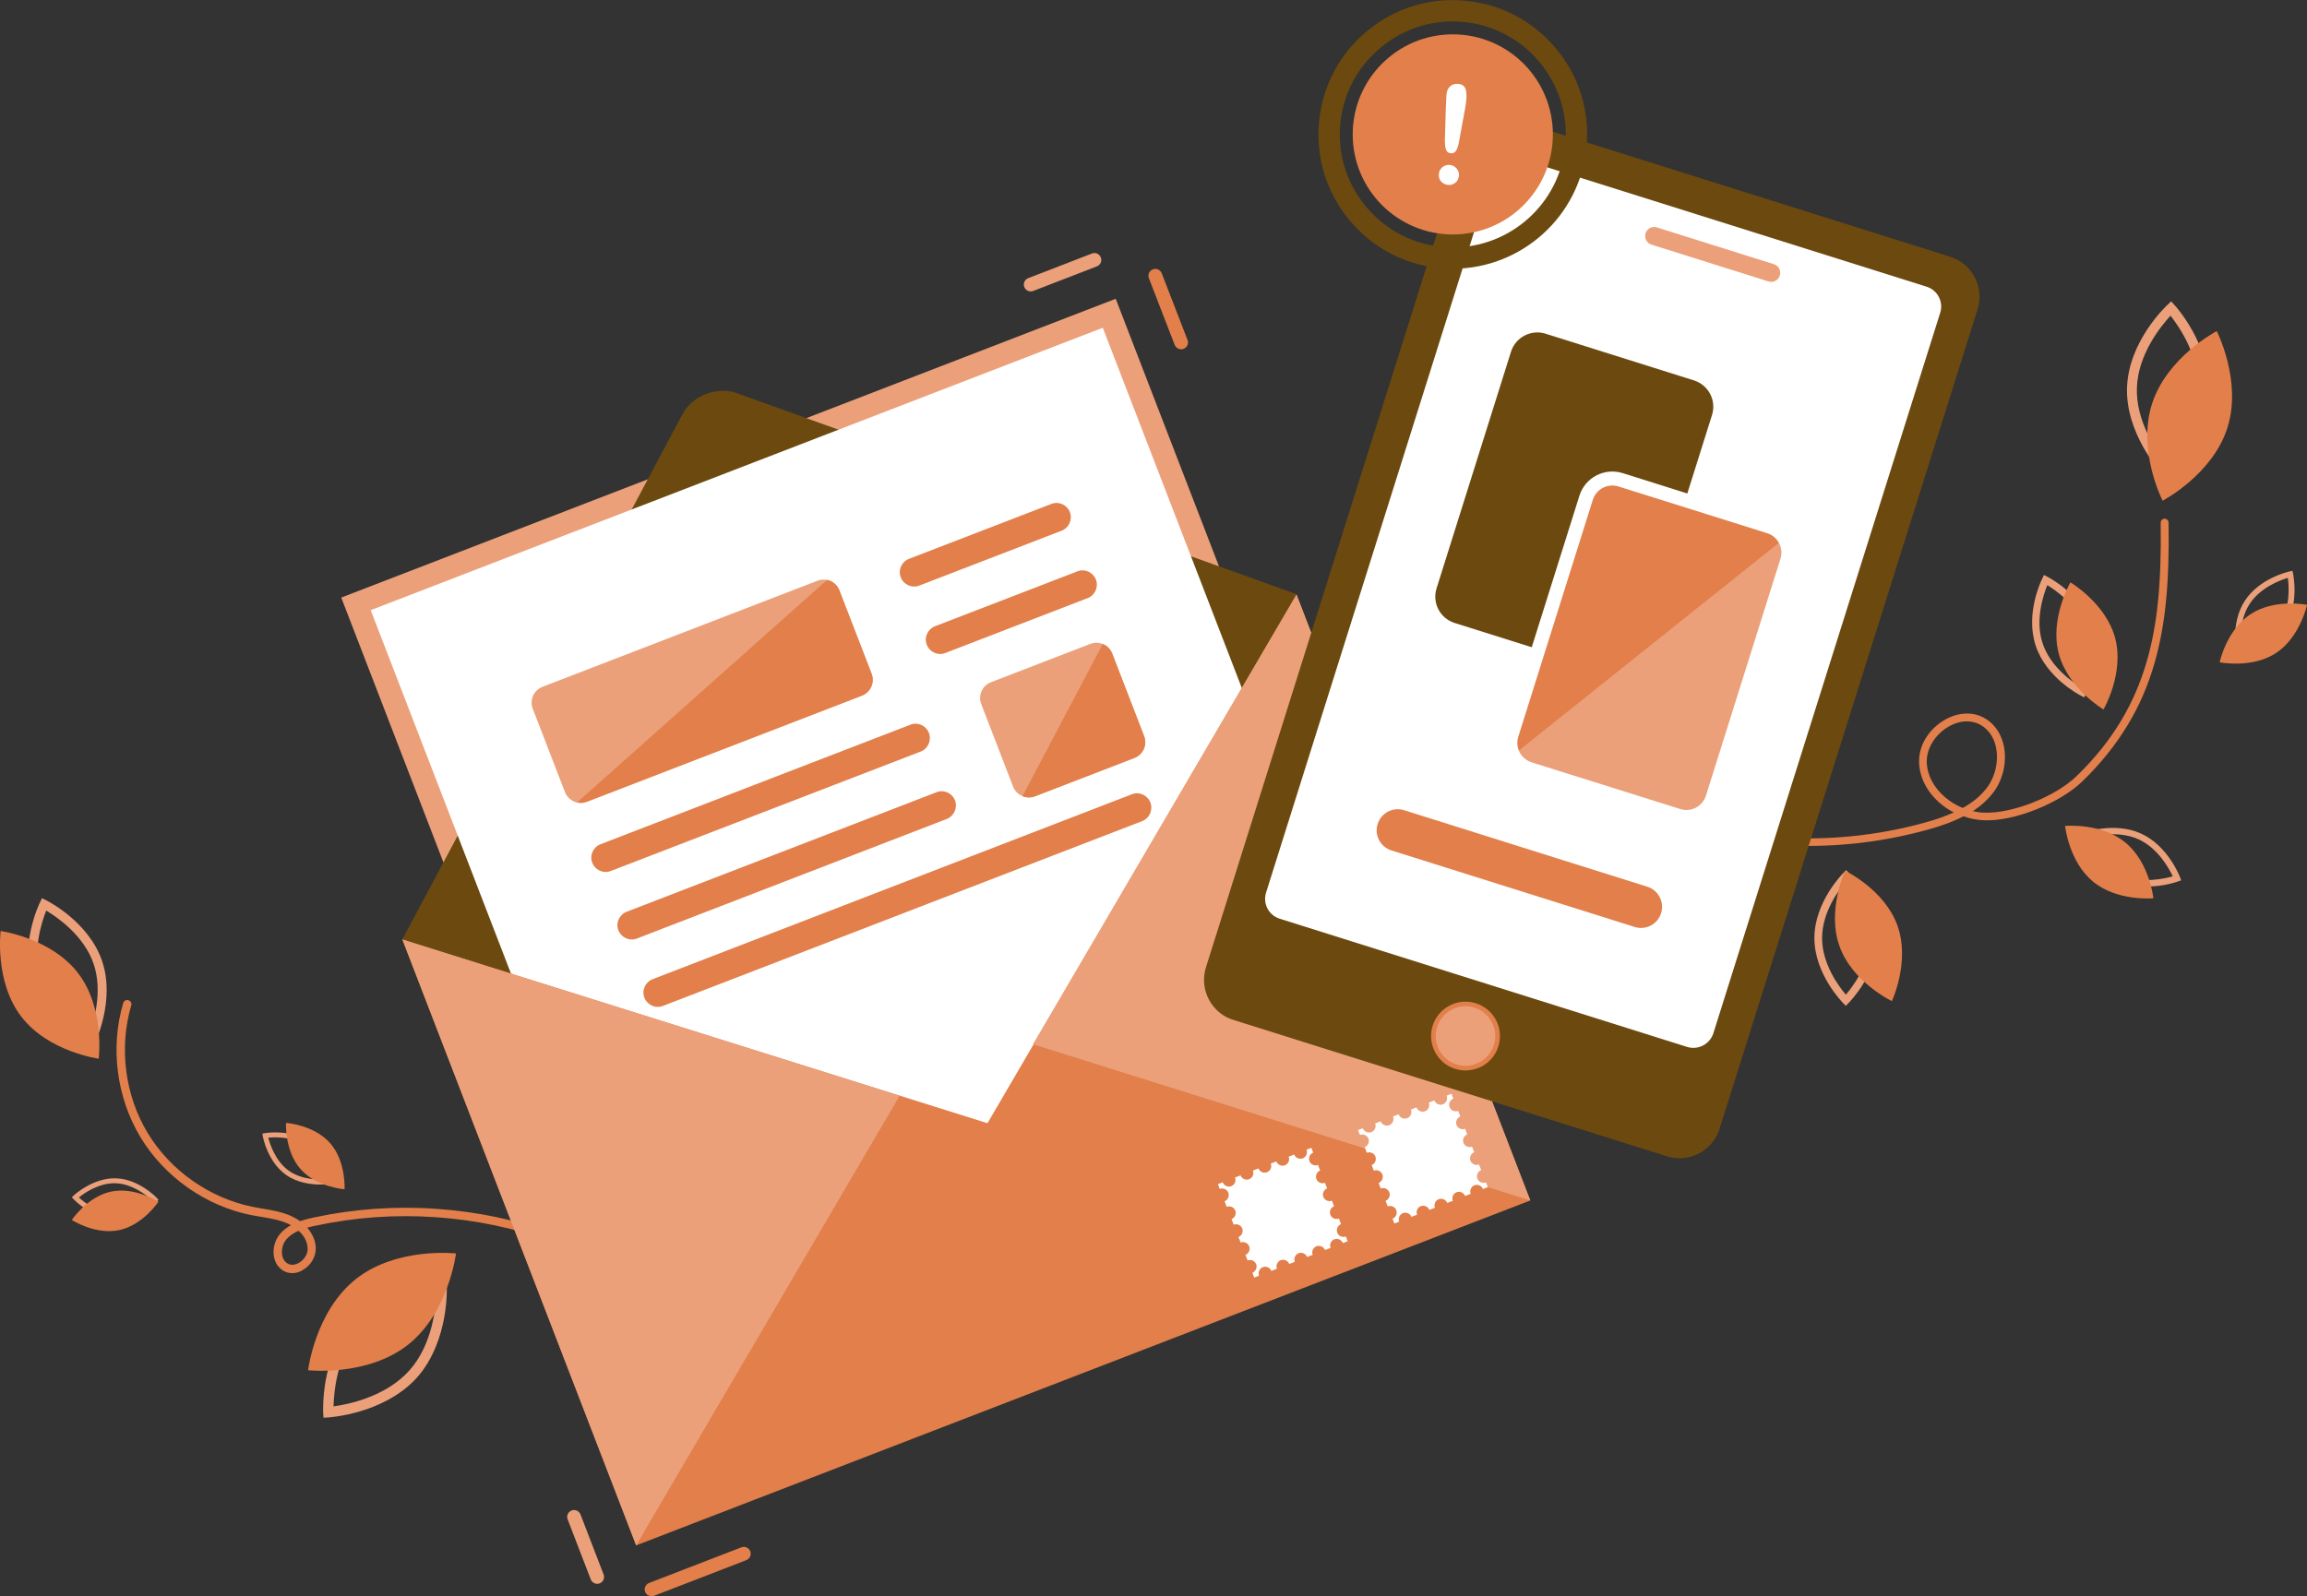
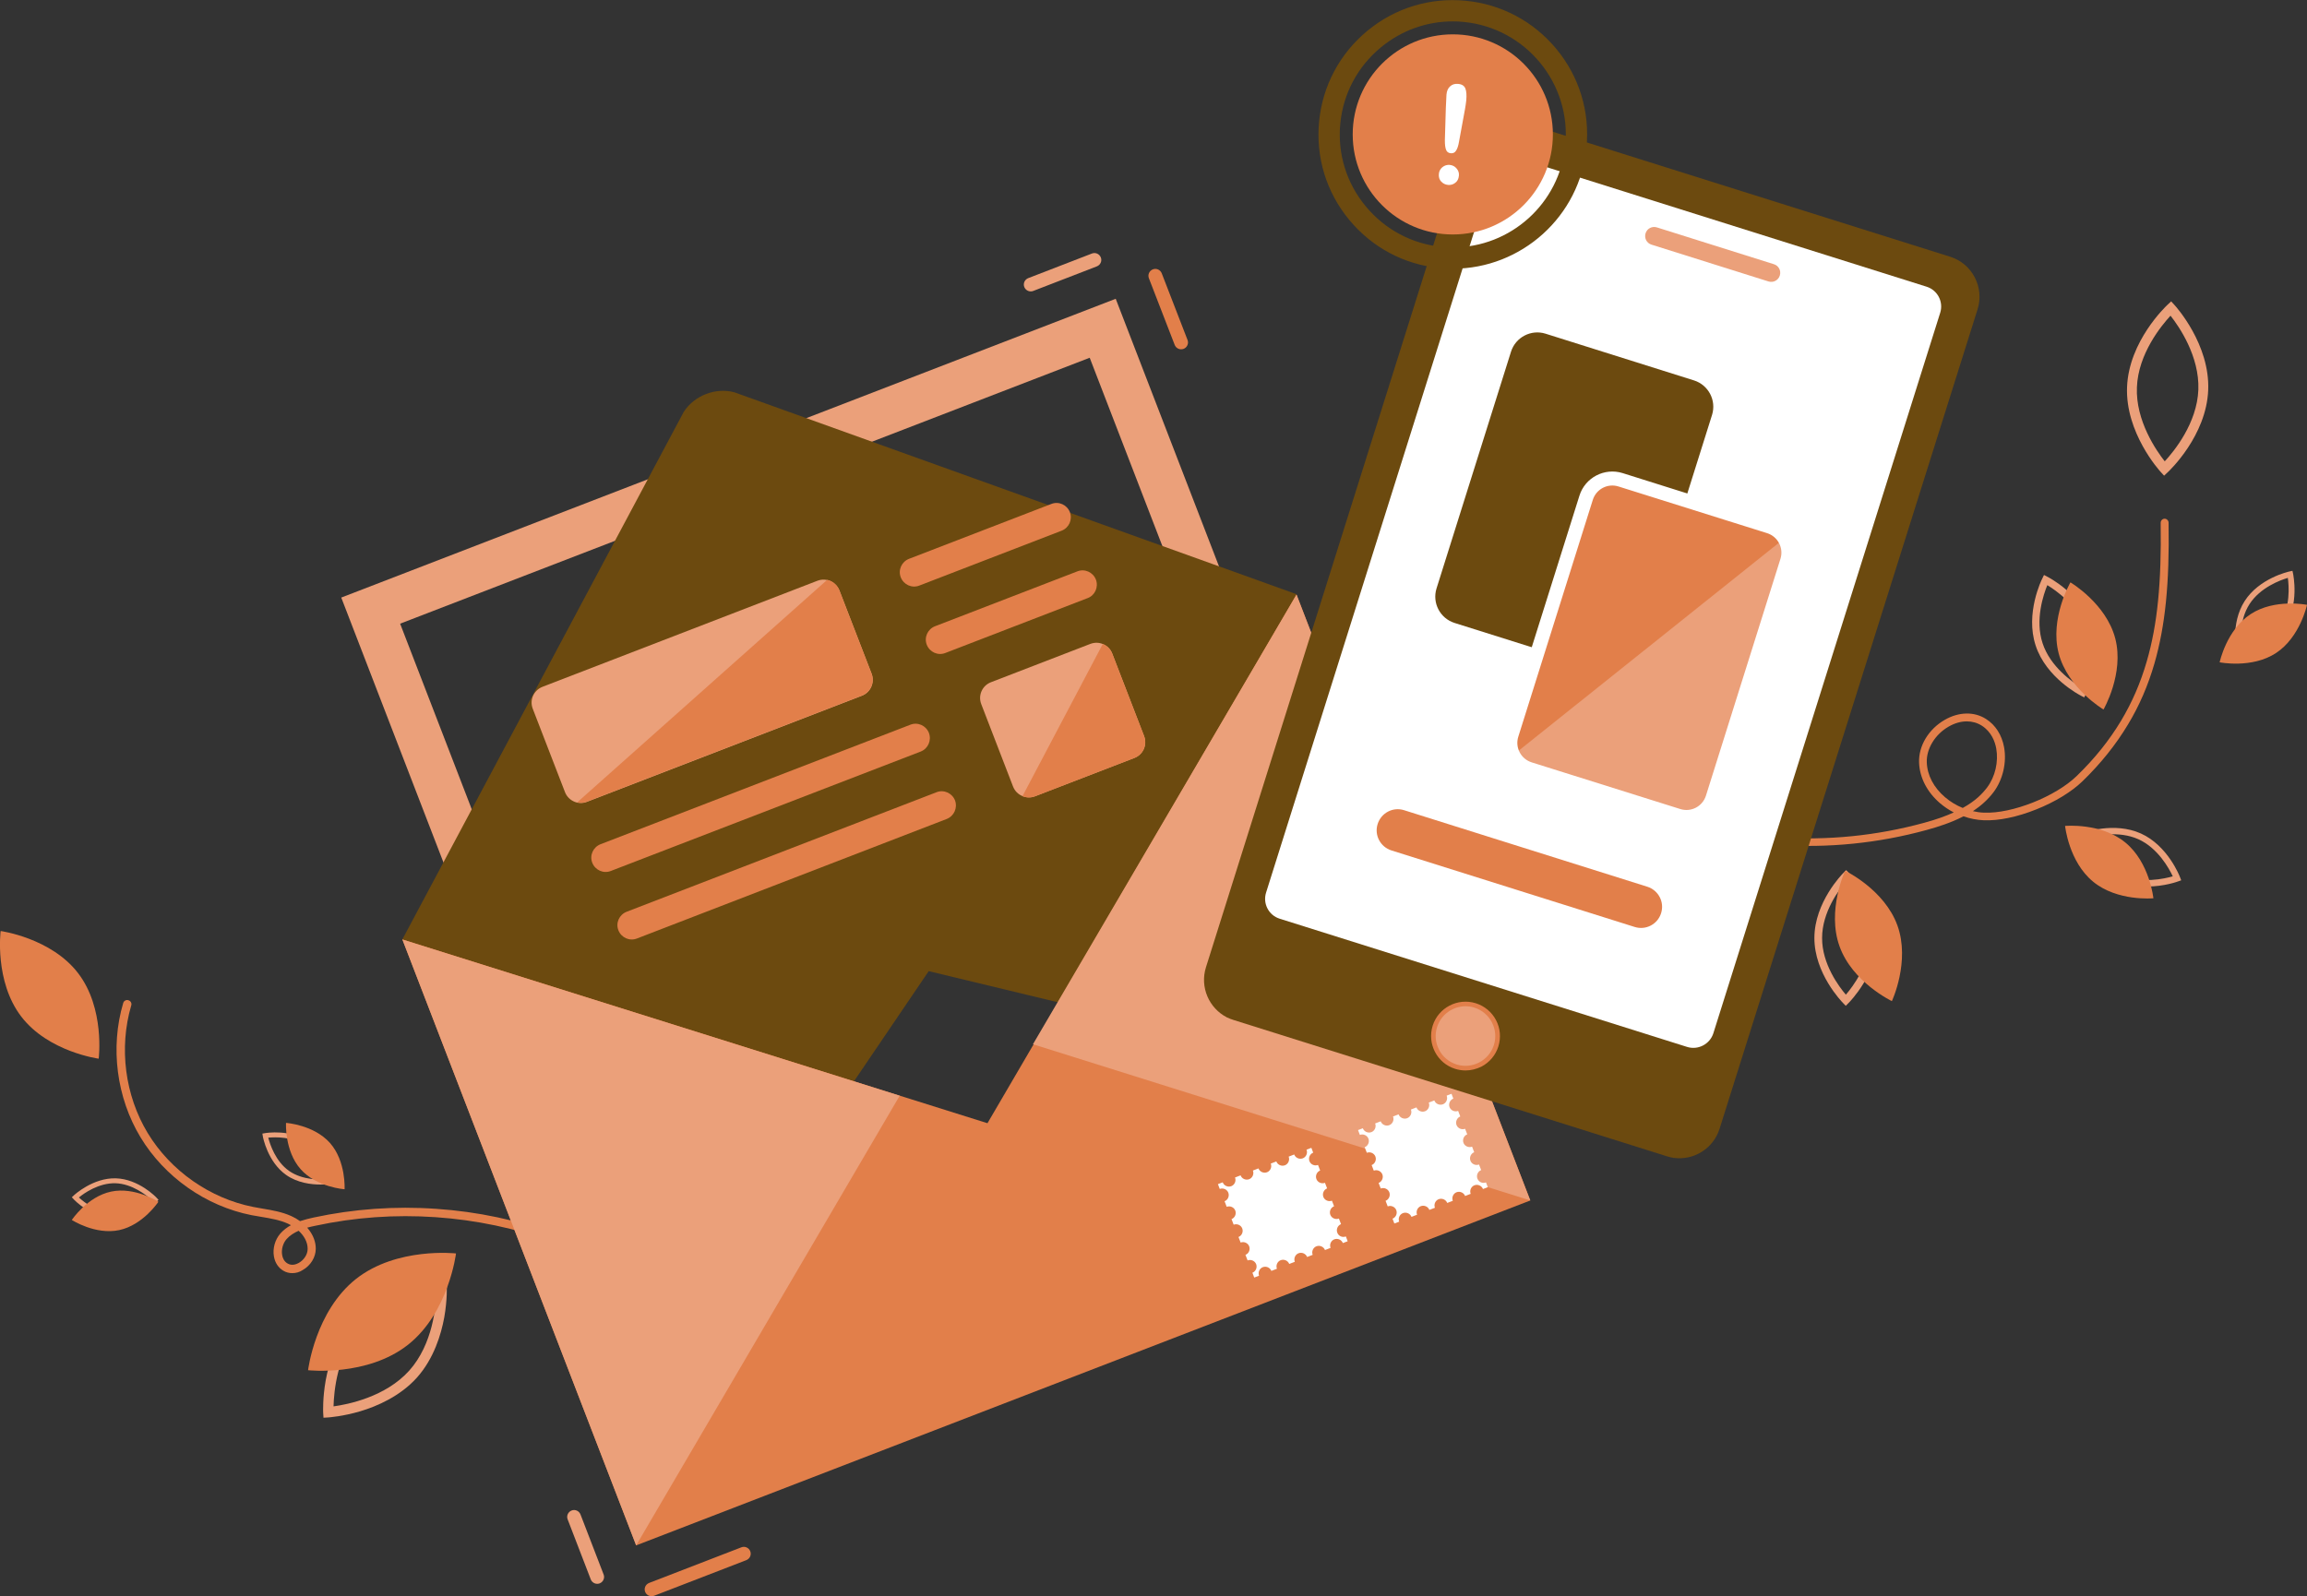
<svg xmlns="http://www.w3.org/2000/svg" version="1.1" id="_x2018_ëîé_x5F_1" x="0px" y="0px" width="2155.2px" height="1491.6px" viewBox="0 0 2155.2 1491.6" style="enable-background:new 0 0 2155.2 1491.6;" xml:space="preserve">
  <rect x="0" y="0" width="2155.2" height="1491.6" fill="#333333" stroke="none" />
  <style type="text/css">
	.st0{fill:#E27F4A;}
	.st1{fill:#EBA07A;}
	.st2{fill:#6C4A0F;}
	.st3{fill:#FFFFFF;}
</style>
  <g>
    <g>
      <g>
        <path class="st0" d="M273.1,1189.7c-2.9,0-5.8-0.7-8.3-2.2c-4.7-2.7-7.9-7.5-8.9-13.4c-1.3-7.5,1-15.6,5.9-21.3     c2.9-3.3,6.3-5.9,10-7.9c-0.9-0.5-1.8-0.9-2.7-1.4c-7.7-3.5-16.1-4.9-25-6.4c-3-0.5-6.1-1-9.2-1.6     c-42.5-8.4-81.2-35.6-103.6-72.7c-22.4-37-28.5-84-16.2-125.5c0.6-2.1,2.8-3.3,4.9-2.6c2.1,0.6,3.3,2.8,2.6,4.9     c-11.6,39.5-5.9,84,15.4,119.2s58.1,61,98.4,69c2.9,0.6,6,1.1,8.9,1.6c9,1.5,18.3,3.1,26.9,7c2.9,1.3,5.6,2.9,8.1,4.7     c4.3-1.4,8.6-2.5,12.8-3.4c37.3-8,75.8-10.8,114.4-8.1c38.6,2.6,76.3,10.6,112.2,23.7c2,0.7,3.1,3,2.3,5c-0.7,2-3,3.1-5,2.3     c-35.2-12.8-72.2-20.6-110.1-23.2s-75.6,0.1-112.2,8c-2.5,0.5-5.1,1.1-7.7,1.8c0.3,0.4,0.7,0.8,1,1.2c4.6,5.7,7.1,12.2,7,18.7     c-0.1,7.8-4.8,15.5-12.2,19.7C279.8,1188.8,276.4,1189.7,273.1,1189.7z M279,1150.1c-4.3,1.9-8.3,4.4-11.3,7.8     c-3.4,3.9-5,9.7-4.1,14.9c0.4,2.5,1.7,6,5.1,7.9c4.1,2.4,8.4,0.6,10.5-0.6c4.9-2.8,8.2-8,8.2-13     C287.5,1160.6,283.9,1154.6,279,1150.1z" />
      </g>
      <g>
        <path class="st1" d="M302.2,1324.8l-0.3-4.9c0-0.5-0.6-13.3,2.4-30.2c2.9-15.7,9.6-38.2,25.4-56c15.9-17.7,37.5-26.9,52.8-31.5     c16.5-4.9,29.2-5.7,29.7-5.8l4.9-0.3l0.3,4.9c0,0.5,0.6,13.3-2.4,30.2c-2.9,15.7-9.6,38.2-25.4,56     c-15.9,17.7-37.5,26.9-52.8,31.5c-16.5,4.9-29.2,5.7-29.7,5.8L302.2,1324.8z M407.7,1206.9c-13.2,1.8-48.5,8.7-70.7,33.4     c-22.2,24.8-25.1,60.7-25.4,73.9c13.2-1.8,48.5-8.7,70.7-33.4C404.5,1256,407.4,1220.1,407.7,1206.9z" />
      </g>
      <g>
        <path class="st0" d="M332.6,1195.1c38.2-30.1,93.4-23.8,93.4-23.8s-6.7,55.1-44.8,85.3c-38.2,30.1-93.4,23.8-93.4,23.8     S294.4,1225.3,332.6,1195.1z" />
      </g>
      <g>
        <path class="st1" d="M299.3,1106.9c-8.6,0-21.3-1.5-31.9-8.9c-17.4-12.2-21.8-35.4-21.9-36.4l-0.4-2.3l2.3-0.4     c1-0.2,24.3-4,41.7,8.2l0,0c17.4,12.2,21.8,35.4,21.9,36.4l0.4,2.3l-2.3,0.4C308.8,1106.2,304.9,1106.9,299.3,1106.9z      M250.6,1063.1c1.6,6,6.7,22.2,19.5,31.1s29.7,8.3,35.9,7.7c-1.6-6-6.7-22.2-19.5-31.1C273.7,1061.9,256.8,1062.5,250.6,1063.1z" />
      </g>
      <g>
        <path class="st0" d="M308.3,1068.1c15.1,17.1,13.6,43.2,13.6,43.2s-26-1.7-41.1-18.8c-15.1-17.1-13.6-43.2-13.6-43.2     S293.1,1051,308.3,1068.1z" />
      </g>
      <g>
-         <path class="st1" d="M86.6,978.9l-3.8-1.9c-1.6-0.8-40-20.2-52.4-56.9c-12.4-36.6,6.2-75.4,7-77l1.8-3.8l3.8,1.9     c1.6,0.8,40,20.2,52.4,56.9l0,0c12.4,36.6-6.2,75.4-7,77L86.6,978.9z M43.2,850.9c-4.2,10.5-13.9,39.7-4.8,66.6     c9.1,26.9,34.6,44.1,44.3,49.9c4.2-10.5,13.9-39.7,4.8-66.6l0,0C78.4,873.9,52.9,856.7,43.2,850.9z" />
-       </g>
+         </g>
      <g>
        <path class="st0" d="M72.9,909.3c25.3,32.9,19.3,80,19.3,80s-47-6.3-72.3-39.3S0.6,870,0.6,870S47.6,876.4,72.9,909.3z" />
      </g>
      <g>
        <path class="st1" d="M108.2,1138.9c-0.4,0-0.8,0-1.2,0l0,0c-21.3-0.6-37.7-17.6-38.3-18.4l-1.6-1.7l1.7-1.6     c0.7-0.7,18.1-16.7,39.4-16.1s37.7,17.6,38.3,18.4l1.6,1.7l-1.7,1.6C145.6,1123.5,128.9,1138.9,108.2,1138.9z M107.1,1134.3     c15.6,0.5,29.4-9.3,34.2-13.3c-4.6-4.2-17.8-14.8-33.4-15.3c-15.6-0.4-29.4,9.3-34.2,13.3C78.4,1123.3,91.5,1133.9,107.1,1134.3     L107.1,1134.3z" />
      </g>
      <g>
        <path class="st0" d="M111.3,1149.5c22.3-4.7,36.7-26.5,36.7-26.5s-21.9-14.2-44.2-9.5S67.1,1140,67.1,1140     S89,1154.2,111.3,1149.5z" />
      </g>
    </g>
    <g>
      <g>
        <path class="st0" d="M1403.3,815.3c-1,0-1.9-0.4-2.7-1.1c-1.4-1.5-1.4-3.8,0.1-5.2c15.5-14.9,35.4-25.9,59.1-32.7     c20.4-5.9,43.3-8.6,68-8c25.4,0.5,50.8,4.1,75.4,7.5c19,2.7,38.7,5.4,58.1,6.7c46.1,3.1,92-1.5,136.5-13.7     c11.1-3,20.1-6.3,27.4-9.6c-4.6-2.4-8.9-5.3-12.8-8.6c-12.1-10.4-19.1-23.9-19.6-38c-0.6-15.6,8.9-31.3,24.1-40     c13.1-7.5,27.5-7.8,38.5-0.7c8.8,5.6,14.7,14.9,16.8,26.3c2.6,14.3-1.1,30.4-9.8,42c-5.4,7.2-12.1,13-19.3,17.8     c3.5,0.8,7,1.3,10.4,1.4c26.2,1.1,66.8-15,86.7-34.4c16.8-16.3,30.3-33.2,41.3-51.5c10.3-17.2,18.2-35.4,24-55.5     c10-34.4,13.8-73.2,13-129.5c0-2,1.6-3.7,3.6-3.8c2,0,3.7,1.6,3.8,3.6c0.9,57.1-3.1,96.4-13.2,131.6c-6,20.7-14.1,39.5-24.8,57.2     c-11.3,18.8-25.2,36.2-42.5,53c-10,9.7-25.6,19.3-43,26.2c-17.9,7.2-35.4,10.8-49.2,10.2c-6.4-0.3-12.8-1.5-18.9-3.7     c-11.4,5.9-23.6,9.8-34.5,12.8c-45.3,12.4-92.1,17.1-138.9,13.9c-19.7-1.3-39.4-4.1-58.6-6.8c-24.4-3.4-49.6-6.9-74.5-7.5     c-65.8-1.4-102.6,20.3-121.8,38.7C1405.1,815,1404.2,815.3,1403.3,815.3z M1837.4,674.1c-5.5,0-11.3,1.6-17,4.9     c-12.6,7.2-20.8,20.6-20.4,33.3c0.4,12.1,6.5,23.7,17.1,32.7c4.9,4.2,10.5,7.6,16.5,10c12.1-6.7,18.4-13.4,22.8-19.2     c7.5-10,10.7-23.9,8.5-36.3c-1.2-6.6-4.5-15.6-13.5-21.4C1847.1,675.4,1842.4,674.1,1837.4,674.1z" />
      </g>
      <g>
        <path class="st1" d="M2021.7,444.5l-3.1-3.4c-1.4-1.5-33.2-36.8-31.5-79.5c1.7-42.8,36.3-75.4,37.8-76.8l3.4-3.2l3.1,3.4     c1.4,1.5,33.2,36.8,31.5,79.5l-4.6-0.2l4.6,0.2c-1.7,42.8-36.3,75.4-37.8,76.8L2021.7,444.5z M2027.7,295     c-8.5,9.2-30.2,35.5-31.4,66.9c-1.3,31.3,18.2,59.3,26,69.2c8.5-9.2,30.2-35.5,31.4-66.9S2035.5,304.9,2027.7,295z" />
      </g>
      <g>
-         <path class="st0" d="M2080.8,399.9c-14,43.8-60.5,68-60.5,68s-23.9-46.7-9.9-90.5s60.5-68,60.5-68S2094.8,356.2,2080.8,399.9z" />
-       </g>
+         </g>
      <g>
        <path class="st1" d="M1947.1,651.7l-3.1-1.6c-1.3-0.7-32.5-16.8-42.3-46.9c-9.9-30,5.6-61.5,6.3-62.8l1.5-3.1l3.1,1.6     c1.3,0.7,32.5,16.8,42.3,46.9c9.9,30-5.6,61.5-6.3,62.8L1947.1,651.7z M1912.6,546.8c-3.5,8.6-11.7,32.3-4.4,54.3     c7.2,22,27.9,36.3,35.8,41.1c3.5-8.6,11.7-32.3,4.4-54.3C1941.2,565.8,1920.5,551.6,1912.6,546.8z" />
      </g>
      <g>
        <path class="st0" d="M1976.1,596.7c8.5,32.8-11,66.3-11,66.3s-33.3-19.7-41.9-52.5c-8.5-32.8,11-66.3,11-66.3     S1967.6,563.9,1976.1,596.7z" />
      </g>
      <g>
        <path class="st1" d="M2089.9,613.9l-0.6-2.7c-0.2-1.2-5.9-28.5,7.7-49.6c13.6-21.2,40.8-27.4,41.9-27.6l2.7-0.6l0.6,2.7     c0.2,1.2,5.9,28.5-7.7,49.6l0,0c-13.6,21.2-40.8,27.4-41.9,27.6L2089.9,613.9z M2137.3,540c-7.1,2.1-25.8,9-35.8,24.5     s-8.4,35.4-7.4,42.7c7.1-2.1,25.8-9,35.8-24.5l0,0C2139.9,567.2,2138.3,547.3,2137.3,540z" />
      </g>
      <g>
        <path class="st0" d="M2126.3,610.2c-22.5,14.8-52.7,8.7-52.7,8.7s6.3-30.2,28.9-45c22.5-14.8,52.7-8.7,52.7-8.7     S2148.8,595.4,2126.3,610.2z" />
      </g>
      <g>
        <path class="st1" d="M2006.2,828.4c-8.3,0-17.4-1.3-26.1-5.2c-25-11.3-36.1-39.7-36.5-40.9l-1.1-2.8l2.8-1     c1.2-0.5,29.8-10.9,54.8,0.4c25,11.3,36.1,39.7,36.5,40.9l1.1,2.8l-2.8,1C2034.1,823.9,2021.7,828.4,2006.2,828.4z M1950.3,783     c3.4,7.3,13.9,26.5,32.2,34.7l0,0c18.3,8.3,39.6,3.4,47.3,1.2c-3.4-7.3-13.9-26.5-32.2-34.7C1979.3,776,1958,780.8,1950.3,783z" />
      </g>
      <g>
        <path class="st0" d="M1955.4,823.9c-22.8-18.7-26.2-52.1-26.2-52.1s33.5-3.2,56.3,15.5s26.2,52.1,26.2,52.1     S1978.1,842.6,1955.4,823.9z" />
      </g>
      <g>
        <path class="st1" d="M1724.3,939.9l-2.5-2.6c-1.1-1.1-26.9-27.6-26.8-60.9l0,0c0.1-33.3,26-59.6,27.1-60.7l2.6-2.6l2.5,2.6     c1.1,1.1,26.9,27.6,26.8,60.9c-0.1,33.3-26,59.6-27.1,60.7L1724.3,939.9z M1702.2,876.5c-0.1,24.5,15.9,45.6,22.2,53     c6.4-7.4,22.4-28.5,22.4-52.9c0.1-24.4-15.9-45.5-22.2-53C1718.2,831,1702.2,852.1,1702.2,876.5L1702.2,876.5z" />
      </g>
      <g>
        <path class="st0" d="M1718.5,884.3c-12.1-33.6,5.2-70.6,5.2-70.6s36.8,17.5,48.9,51.2s-5.2,70.6-5.2,70.6     S1730.5,917.9,1718.5,884.3z" />
      </g>
    </g>
  </g>
  <g>
    <g>
      <g>
        <g>
          <path class="st1" d="M602.4,1293.6L318.8,558.4l723.5-279.2l283.7,735.2l-19.8,7.7L602.4,1293.6z M373.8,582.8l253,655.8      L1271,990.1l-253-655.8L373.8,582.8z" />
        </g>
      </g>
    </g>
    <g>
      <g>
        <g>
          <g>
            <g>
              <path class="st2" d="M1211,555.2l28.6,135.3l5.5,26c7.3,18.9,63.1,284,42.1,292.1L867.6,907.5l-269.3,397        c-20.9,8.1-146.5-251.8-153.8-270.8l-13.7-31.1l-54.9-124.8l39.4-73.9l223.5-419.1c10-15.3,29.6-22.9,47.3-18.2l446.8,160.5        L1211,555.2z" />
            </g>
          </g>
        </g>
      </g>
      <g>
        <g>
          <g>
-             <rect x="455.9" y="413.2" transform="matrix(0.933 -0.36 0.36 0.933 -227.787 348.765)" class="st3" width="733" height="745.5" />
-           </g>
+             </g>
        </g>
      </g>
      <g>
        <g>
          <g>
            <polygon class="st0" points="922.5,1049.6 375.9,877.9 594.3,1444.1 1429.6,1121.8 1211.2,555.6      " />
          </g>
        </g>
      </g>
      <g>
        <g>
          <g>
            <polygon class="st1" points="375.9,877.9 594.3,1444.1 840.5,1023.9      " />
          </g>
        </g>
      </g>
      <g>
        <g>
          <g>
            <polygon class="st1" points="1211.2,555.6 1429.6,1121.8 965,975.8      " />
          </g>
        </g>
      </g>
      <g>
        <g>
          <g>
            <g>
              <g>
                <g>
                  <path class="st3" d="M1380.2,1101.4c-1.2-3.2,0.4-6.8,3.5-8l-2-5.2c-3.2,1.2-6.8-0.4-8-3.5c-1.2-3.2,0.4-6.8,3.5-8l-2-5.2          c-3.2,1.2-6.8-0.4-8-3.5c-1.2-3.2,0.4-6.8,3.5-8l-2-5.2c-3.2,1.2-6.8-0.4-8-3.5s0.4-6.8,3.5-8l-2-5.2          c-3.2,1.2-6.8-0.4-8-3.5c-1.2-3.2,0.4-6.8,3.5-8l-1.7-4.5l-4.5,1.7v0.1c1.2,3.2-0.4,6.8-3.5,8c-3.2,1.2-6.8-0.4-8-3.5v-0.1          l-5.2,2v0.1c1.2,3.2-0.4,6.8-3.5,8c-3.2,1.2-6.8-0.4-8-3.5v-0.1l-5.2,2v0.1c1.2,3.2-0.4,6.8-3.5,8c-3.2,1.2-6.8-0.4-8-3.5          v-0.1l-5.2,2v0.1c1.2,3.2-0.4,6.8-3.5,8c-3.2,1.2-6.8-0.4-8-3.5v-0.1l-5.2,2v0.1c1.2,3.2-0.4,6.8-3.5,8          c-3.2,1.2-6.8-0.4-8-3.5v-0.1l-4.5,1.7l1.7,4.5c3.2-1.2,6.8,0.4,8,3.5c1.2,3.2-0.4,6.8-3.5,8l2,5.2c3.2-1.2,6.8,0.4,8,3.5          c1.2,3.2-0.4,6.8-3.5,8l2,5.2c3.2-1.2,6.8,0.4,8,3.5c1.2,3.2-0.4,6.8-3.5,8l2,5.2c3.2-1.2,6.8,0.4,8,3.5          c1.2,3.2-0.4,6.8-3.5,8l2,5.2c3.2-1.2,6.8,0.4,8,3.5c1.2,3.2-0.4,6.8-3.5,8l1.7,4.5l4.5-1.7c-1.2-3.2,0.4-6.8,3.5-8          c3.2-1.2,6.8,0.4,8,3.5l5.2-2c-1.2-3.2,0.4-6.8,3.5-8c3.2-1.2,6.8,0.4,8,3.5l5.2-2c-1.2-3.2,0.4-6.8,3.5-8          c3.2-1.2,6.8,0.4,8,3.5l5.2-2c-1.2-3.2,0.4-6.8,3.5-8c3.2-1.2,6.8,0.4,8,3.5l5.2-2c-1.2-3.2,0.4-6.8,3.5-8          c3.2-1.2,6.8,0.4,8,3.5l4.5-1.7l-1.7-4.5C1385,1106.2,1381.5,1104.6,1380.2,1101.4z" />
                </g>
              </g>
            </g>
          </g>
        </g>
      </g>
      <g>
        <g>
          <g>
            <g>
              <g>
                <g>
                  <path class="st3" d="M1249.3,1151.9c-1.2-3.2,0.4-6.8,3.5-8l-2-5.2c-3.2,1.2-6.8-0.4-8-3.5c-1.2-3.2,0.4-6.8,3.5-8l-2-5.2          c-3.2,1.2-6.8-0.4-8-3.5c-1.2-3.2,0.4-6.8,3.5-8l-2-5.2c-3.2,1.2-6.8-0.4-8-3.5c-1.2-3.2,0.4-6.8,3.5-8l-2-5.2          c-3.2,1.2-6.8-0.4-8-3.5c-1.2-3.2,0.4-6.8,3.5-8l-1.7-4.5l-4.5,1.7v0.1c1.2,3.2-0.4,6.8-3.5,8c-3.2,1.2-6.8-0.4-8-3.5v-0.1          l-5.2,2v0.1c1.2,3.2-0.4,6.8-3.5,8c-3.2,1.2-6.8-0.4-8-3.5v-0.1l-5.2,2v0.1c1.2,3.2-0.4,6.8-3.5,8c-3.2,1.2-6.8-0.4-8-3.5          v-0.1l-5.2,2v0.1c1.2,3.2-0.4,6.8-3.5,8c-3.2,1.2-6.8-0.4-8-3.5v-0.1l-5.2,2v0.1c1.2,3.2-0.4,6.8-3.5,8          c-3.2,1.2-6.8-0.4-8-3.5v-0.1l-4.5,1.7l1.7,4.5c3.2-1.2,6.8,0.4,8,3.5c1.2,3.2-0.4,6.8-3.5,8l2,5.2c3.2-1.2,6.8,0.4,8,3.5          c1.2,3.2-0.4,6.8-3.5,8l2,5.2c3.2-1.2,6.8,0.4,8,3.5c1.2,3.2-0.4,6.8-3.5,8l2,5.2c3.2-1.2,6.8,0.4,8,3.5          c1.2,3.2-0.4,6.8-3.5,8l2,5.2c3.2-1.2,6.8,0.4,8,3.5c1.2,3.2-0.4,6.8-3.5,8l1.7,4.5l4.5-1.7c-1.2-3.2,0.4-6.8,3.5-8          c3.2-1.2,6.8,0.4,8,3.5l5.2-2c-1.2-3.2,0.4-6.8,3.5-8c3.2-1.2,6.8,0.4,8,3.5l5.2-2c-1.2-3.2,0.4-6.8,3.5-8          c3.2-1.2,6.8,0.4,8,3.5l5.2-2c-1.2-3.2,0.4-6.8,3.5-8c3.2-1.2,6.8,0.4,8,3.5l5.2-2c-1.2-3.2,0.4-6.8,3.5-8          c3.2-1.2,6.8,0.4,8,3.5l4.5-1.7l-1.7-4.5C1254.1,1156.7,1250.5,1155.1,1249.3,1151.9z" />
                </g>
              </g>
            </g>
          </g>
        </g>
      </g>
    </g>
    <g>
      <g>
        <path class="st1" d="M805.1,650.2l-256.8,99.1c-3.8,1.5-7.9,1.4-11.4,0c-4-1.6-7.4-4.7-9.1-9.1l-30.1-77.9     c-3.2-8.2,0.9-17.3,9.1-20.5l256.8-99.1c4.4-1.7,9.1-1.3,13.1,0.7c3.3,1.7,6,4.6,7.5,8.3l30.1,77.9     C817.4,637.9,813.3,647.1,805.1,650.2z" />
      </g>
      <g>
        <path class="st1" d="M1059.7,708.3l-92.8,35.8c-4,1.6-8.3,1.3-12-0.3c-3.8-1.6-6.9-4.7-8.5-8.8l-29.7-77     c-3.2-8.2,0.9-17.4,9.1-20.5l92.8-35.8c4-1.5,8.2-1.4,11.8,0.2c3.9,1.6,7.1,4.7,8.7,8.9l29.7,77     C1072,696,1067.9,705.2,1059.7,708.3z" />
      </g>
      <g>
        <path class="st0" d="M991.8,495.9l-133,51.3c-6.9,2.7-14.6-0.8-17.3-7.7l0,0c-2.7-6.9,0.8-14.6,7.7-17.3l133-51.3     c6.9-2.7,14.6,0.8,17.3,7.7l0,0C1002.1,485.5,998.7,493.2,991.8,495.9z" />
      </g>
      <g>
        <path class="st0" d="M1016.1,558.9l-133,51.3c-6.9,2.7-14.6-0.8-17.3-7.7l0,0c-2.7-6.9,0.8-14.6,7.7-17.3l133-51.3     c6.9-2.7,14.6,0.8,17.3,7.7l0,0C1026.4,548.5,1023,556.3,1016.1,558.9z" />
      </g>
      <g>
        <path class="st0" d="M860.1,702.3L570.6,813.9c-6.9,2.7-14.6-0.8-17.3-7.7l0,0c-2.7-6.9,0.8-14.6,7.7-17.3l289.5-111.7     c6.9-2.7,14.6,0.8,17.3,7.7l0,0C870.4,691.9,867,699.6,860.1,702.3z" />
      </g>
      <g>
        <path class="st0" d="M884.4,765.3L595,877c-6.9,2.7-14.6-0.8-17.3-7.7l0,0c-2.7-6.9,0.8-14.6,7.7-17.3l289.5-111.7     c6.9-2.7,14.6,0.8,17.3,7.7l0,0C894.7,754.9,891.3,762.6,884.4,765.3z" />
      </g>
      <g>
-         <path class="st0" d="M1067,767.3L619.3,940c-6.9,2.7-14.6-0.8-17.3-7.7l0,0c-2.7-6.9,0.8-14.6,7.7-17.3l447.7-172.8     c6.9-2.7,14.6,0.8,17.3,7.7l0,0C1077.3,756.9,1073.9,764.6,1067,767.3z" />
-       </g>
+         </g>
      <g>
        <path class="st0" d="M784.1,551.6l30.1,77.9c3.2,8.2-0.9,17.4-9.1,20.5l-256.8,99.1c-3,1.2-6.2,1.3-9.1,0.7l116.8-104l116.8-104     c1.4,0.3,2.7,0.8,3.9,1.4C780,545,782.7,547.9,784.1,551.6z" />
      </g>
      <g>
        <path class="st0" d="M1068.8,687.8c3.2,8.2-0.9,17.4-9.1,20.5l-92.8,35.8c-3.9,1.5-8.1,1.4-11.7-0.1l37.5-71.1l37.5-71.1h0.1     c3.9,1.6,7.1,4.7,8.7,8.9L1068.8,687.8z" />
      </g>
    </g>
    <g>
      <g>
        <path class="st0" d="M1103.4,326.4c-2.6,0-5-1.6-6-4.1l-24.1-62.3c-1.3-3.3,0.4-7,3.7-8.3c3.3-1.3,7,0.4,8.3,3.7l24.1,62.3     c1.3,3.3-0.4,7-3.7,8.3C1105,326.2,1104.2,326.4,1103.4,326.4z" />
      </g>
      <g>
        <path class="st1" d="M962.9,272.3c-2.6,0-5-1.6-6-4.1c-1.3-3.3,0.4-7,3.7-8.3l59.5-23c3.3-1.3,7,0.4,8.3,3.7     c1.3,3.3-0.4,7-3.7,8.3l-59.5,23C964.5,272.2,963.7,272.3,962.9,272.3z" />
      </g>
      <g>
        <path class="st0" d="M608.7,1491.6c-2.6,0-5-1.6-6-4.1c-1.3-3.3,0.4-7,3.7-8.3l86.2-33.3c3.3-1.3,7,0.4,8.3,3.7     c1.3,3.3-0.4,7-3.7,8.3l-86.2,33.3C610.3,1491.4,609.5,1491.6,608.7,1491.6z" />
      </g>
      <g>
        <path class="st1" d="M557.9,1480c-2.6,0-5-1.6-6-4.1l-21.6-56.1c-1.3-3.3,0.4-7,3.7-8.3s7,0.4,8.3,3.7l21.6,56.1     c1.3,3.3-0.4,7-3.7,8.3C559.4,1479.9,558.7,1480,557.9,1480z" />
      </g>
    </g>
  </g>
  <g>
    <g>
      <path class="st2" d="M1821.8,239.9l-404.9-127.4c-20.7-6.5-42.7,5-49.3,25.7l-241,765.7c-5.8,18.5,2.8,38.1,19.4,46.7v0.1l0.7,0.2    c1.8,0.9,3.6,1.6,5.6,2.2l404.9,127.4c1.9,0.6,3.9,1.1,5.8,1.4l0.7,0.2v-0.1c18.6,2.5,36.8-8.6,42.7-27.1l241-765.7    C1854,268.5,1842.5,246.4,1821.8,239.9z" />
    </g>
    <g>
      <path class="st3" d="M1576.1,978.3l-380.6-119.8c-10.3-3.2-16-14.2-12.7-24.5l211.9-673.2c3.2-10.3,14.2-16,24.5-12.7l380.6,119.8    c10.3,3.2,16,14.2,12.7,24.5l-211.9,673.2C1597.3,975.8,1586.3,981.5,1576.1,978.3z" />
    </g>
    <g>
      <ellipse class="st1" cx="1369.1" cy="968.1" rx="30" ry="30" />
      <path class="st0" d="M1369.1,1000.3c-3.2,0-6.5-0.5-9.7-1.5c-16.9-5.3-26.3-23.4-21-40.3c5.3-16.9,23.4-26.3,40.3-21    c8.2,2.6,14.9,8.2,18.9,15.8s4.7,16.3,2.2,24.5c-2.6,8.2-8.2,14.9-15.8,18.9C1379.3,999,1374.2,1000.3,1369.1,1000.3z     M1369.1,940.3c-11.8,0-22.8,7.6-26.6,19.5c-2.2,7.1-1.6,14.6,1.9,21.2c3.4,6.6,9.2,11.4,16.3,13.7c14.6,4.6,30.3-3.6,34.9-18.2    c4.6-14.6-3.6-30.3-18.2-34.9C1374.7,940.7,1371.9,940.3,1369.1,940.3z" />
    </g>
    <g>
      <path class="st1" d="M1652.1,263l-109.3-34.4c-4.5-1.4-6.9-6.1-5.5-10.6l0,0c1.4-4.5,6.1-6.9,10.6-5.5l109.3,34.4    c4.5,1.4,6.9,6.1,5.5,10.6l0,0C1661.3,262,1656.5,264.4,1652.1,263z" />
    </g>
    <g>
      <g>
        <g>
          <g>
            <g>
              <g>
                <ellipse class="st0" cx="1357.2" cy="125.6" rx="93.5" ry="93.5" />
              </g>
            </g>
          </g>
        </g>
      </g>
      <g>
        <g>
          <g>
            <g>
              <g>
                <path class="st2" d="M1345.5,247.4c-67.2-6.5-116.6-66.4-110.1-133.6S1301.8-2.8,1369,3.7s116.6,66.4,110.1,133.6         S1412.7,253.9,1345.5,247.4z M1367.7,17.4c-59.6-5.7-112.8,38.1-118.6,97.7c-5.7,59.6,38.1,112.8,97.7,118.6         c59.6,5.7,112.8-38.1,118.6-97.7C1471.1,76.3,1427.3,23.1,1367.7,17.4z" />
                <path class="st2" d="M1357.3,251.1c-4,0-8.1-0.2-12.1-0.6c-33.3-3.2-63.4-19.2-84.8-45.1s-31.3-58.5-28.1-91.8         c3.2-33.3,19.2-63.4,45.1-84.8s58.5-31.3,91.8-28.1s63.4,19.2,84.8,45.1s31.3,58.5,28.1,91.8         C1476,202.4,1421.2,251.1,1357.3,251.1z M1357.1,6.2c-27.6,0-54.1,9.5-75.7,27.3c-24.6,20.3-39.9,48.9-42.9,80.6         c-3.1,31.7,6.4,62.7,26.8,87.3c20.3,24.6,48.9,39.9,80.6,42.9c3.9,0.4,7.7,0.6,11.5,0.6c60.7,0,112.8-46.3,118.7-107.9         c3.1-31.7-6.4-62.7-26.8-87.3c-20.3-24.7-48.9-39.9-80.6-43C1364.8,6.3,1360.9,6.2,1357.1,6.2z M1357.3,237.3         c-3.6,0-7.2-0.2-10.8-0.5c-29.7-2.9-56.5-17.1-75.5-40.2s-27.9-52.1-25-81.7c2.9-29.7,17.1-56.5,40.2-75.5s52.1-27.9,81.7-25         c61.3,5.9,106.4,60.6,100.5,121.9C1462.9,193.9,1414.1,237.3,1357.3,237.3z M1357.1,20c-24.4,0-47.8,8.4-67,24.2         c-21.8,18-35.3,43.3-38,71.3s5.7,55.5,23.7,77.2c18,21.8,43.3,35.3,71.3,38c3.4,0.3,6.8,0.5,10.2,0.5         c53.7,0,99.8-40.9,105-95.5c5.6-57.9-37-109.6-95-115.2C1363.9,20.1,1360.5,20,1357.1,20z" />
              </g>
            </g>
          </g>
        </g>
      </g>
      <g>
        <g>
          <g>
            <g>
              <g>
                <g>
                  <path class="st3" d="M1349.8,131.1l0.9-30.1c0.2-5.9,0.4-10.1,0.6-12.6c0.3-3.5,1.5-6.1,3.5-7.8c2-1.8,4.5-2.5,7.4-2.2          c3.6,0.3,5.8,1.8,6.8,4.4s1.2,6.2,0.8,10.9c-0.3,2.7-0.7,5.5-1.2,8.3l-5.6,30.5c-0.6,3.6-1.5,6.4-2.7,8.2          c-1.1,1.9-2.8,2.7-5,2.5s-3.7-1.3-4.4-3.3C1350.1,137.9,1349.8,135,1349.8,131.1z M1352.8,172.8c-2.5-0.2-4.7-1.3-6.4-3.1          c-1.7-1.8-2.5-4.2-2.2-7.2c0.2-2.6,1.4-4.7,3.3-6.3c2-1.6,4.3-2.3,6.9-2.1c2.6,0.3,4.8,1.4,6.4,3.4c1.7,2,2.4,4.3,2.1,6.8          c-0.3,2.9-1.4,5.1-3.5,6.6C1357.5,172.4,1355.3,173,1352.8,172.8z" />
                </g>
              </g>
            </g>
          </g>
        </g>
      </g>
    </g>
    <g>
      <path class="st2" d="M1497.6,625.8l-138.8-43.7c-13.5-4.3-21-18.7-16.8-32.2l69.6-221.3c4.3-13.5,18.7-21,32.2-16.8l138.8,43.7    c13.5,4.3,21,18.7,16.8,32.2L1529.8,609C1525.5,622.5,1511.1,630,1497.6,625.8z" />
    </g>
    <g>
      <path class="st1" d="M1669.6,524.2L1600,745.5c-4.3,13.5-18.7,21-32.2,16.8L1429,718.6c-7-2.2-12.3-7.1-15.3-13.1    c-2.8-5.7-3.5-12.5-1.5-19.1l69.6-221.3c4.3-13.5,18.7-21,32.2-16.8l138.8,43.7c6.1,1.9,11,5.9,14.1,11    C1670.7,509.2,1671.9,516.8,1669.6,524.2z" />
    </g>
    <g>
      <path class="st0" d="M1527.1,866.2l-227.2-71.5c-10.4-3.3-16.2-14.3-12.9-24.7l0,0c3.3-10.4,14.3-16.2,24.7-12.9l227.2,71.5    c10.4,3.3,16.2,14.3,12.9,24.7l0,0C1548.6,863.7,1537.5,869.5,1527.1,866.2z" />
    </g>
    <g>
      <path class="st0" d="M1667,503.1l-253.3,202.4l0,0c-2.8-5.7-3.5-12.5-1.5-19.1l69.6-221.3c4.3-13.5,18.7-21,32.2-16.8l138.8,43.7    C1659,494,1663.8,498,1667,503.1z" />
    </g>
    <g>
      <path class="st3" d="M1575.5,770c-3.2,0-6.4-0.5-9.7-1.5L1427,724.9c-17-5.3-26.4-23.5-21.1-40.4l69.6-221.3    c5.3-17,23.5-26.4,40.4-21.1l138.8,43.7c17,5.3,26.4,23.5,21.1,40.4l-69.6,221.3C1601.9,761.2,1589.2,770,1575.5,770z M1569.7,756    c10.1,3.2,20.8-2.4,24-12.5l69.6-221.3c3.2-10.1-2.4-20.8-12.5-24L1512,454.6c-10.1-3.2-20.8,2.4-24,12.5l-69.6,221.3    c-3.2,10.1,2.4,20.8,12.5,24L1569.7,756z" />
    </g>
  </g>
</svg>